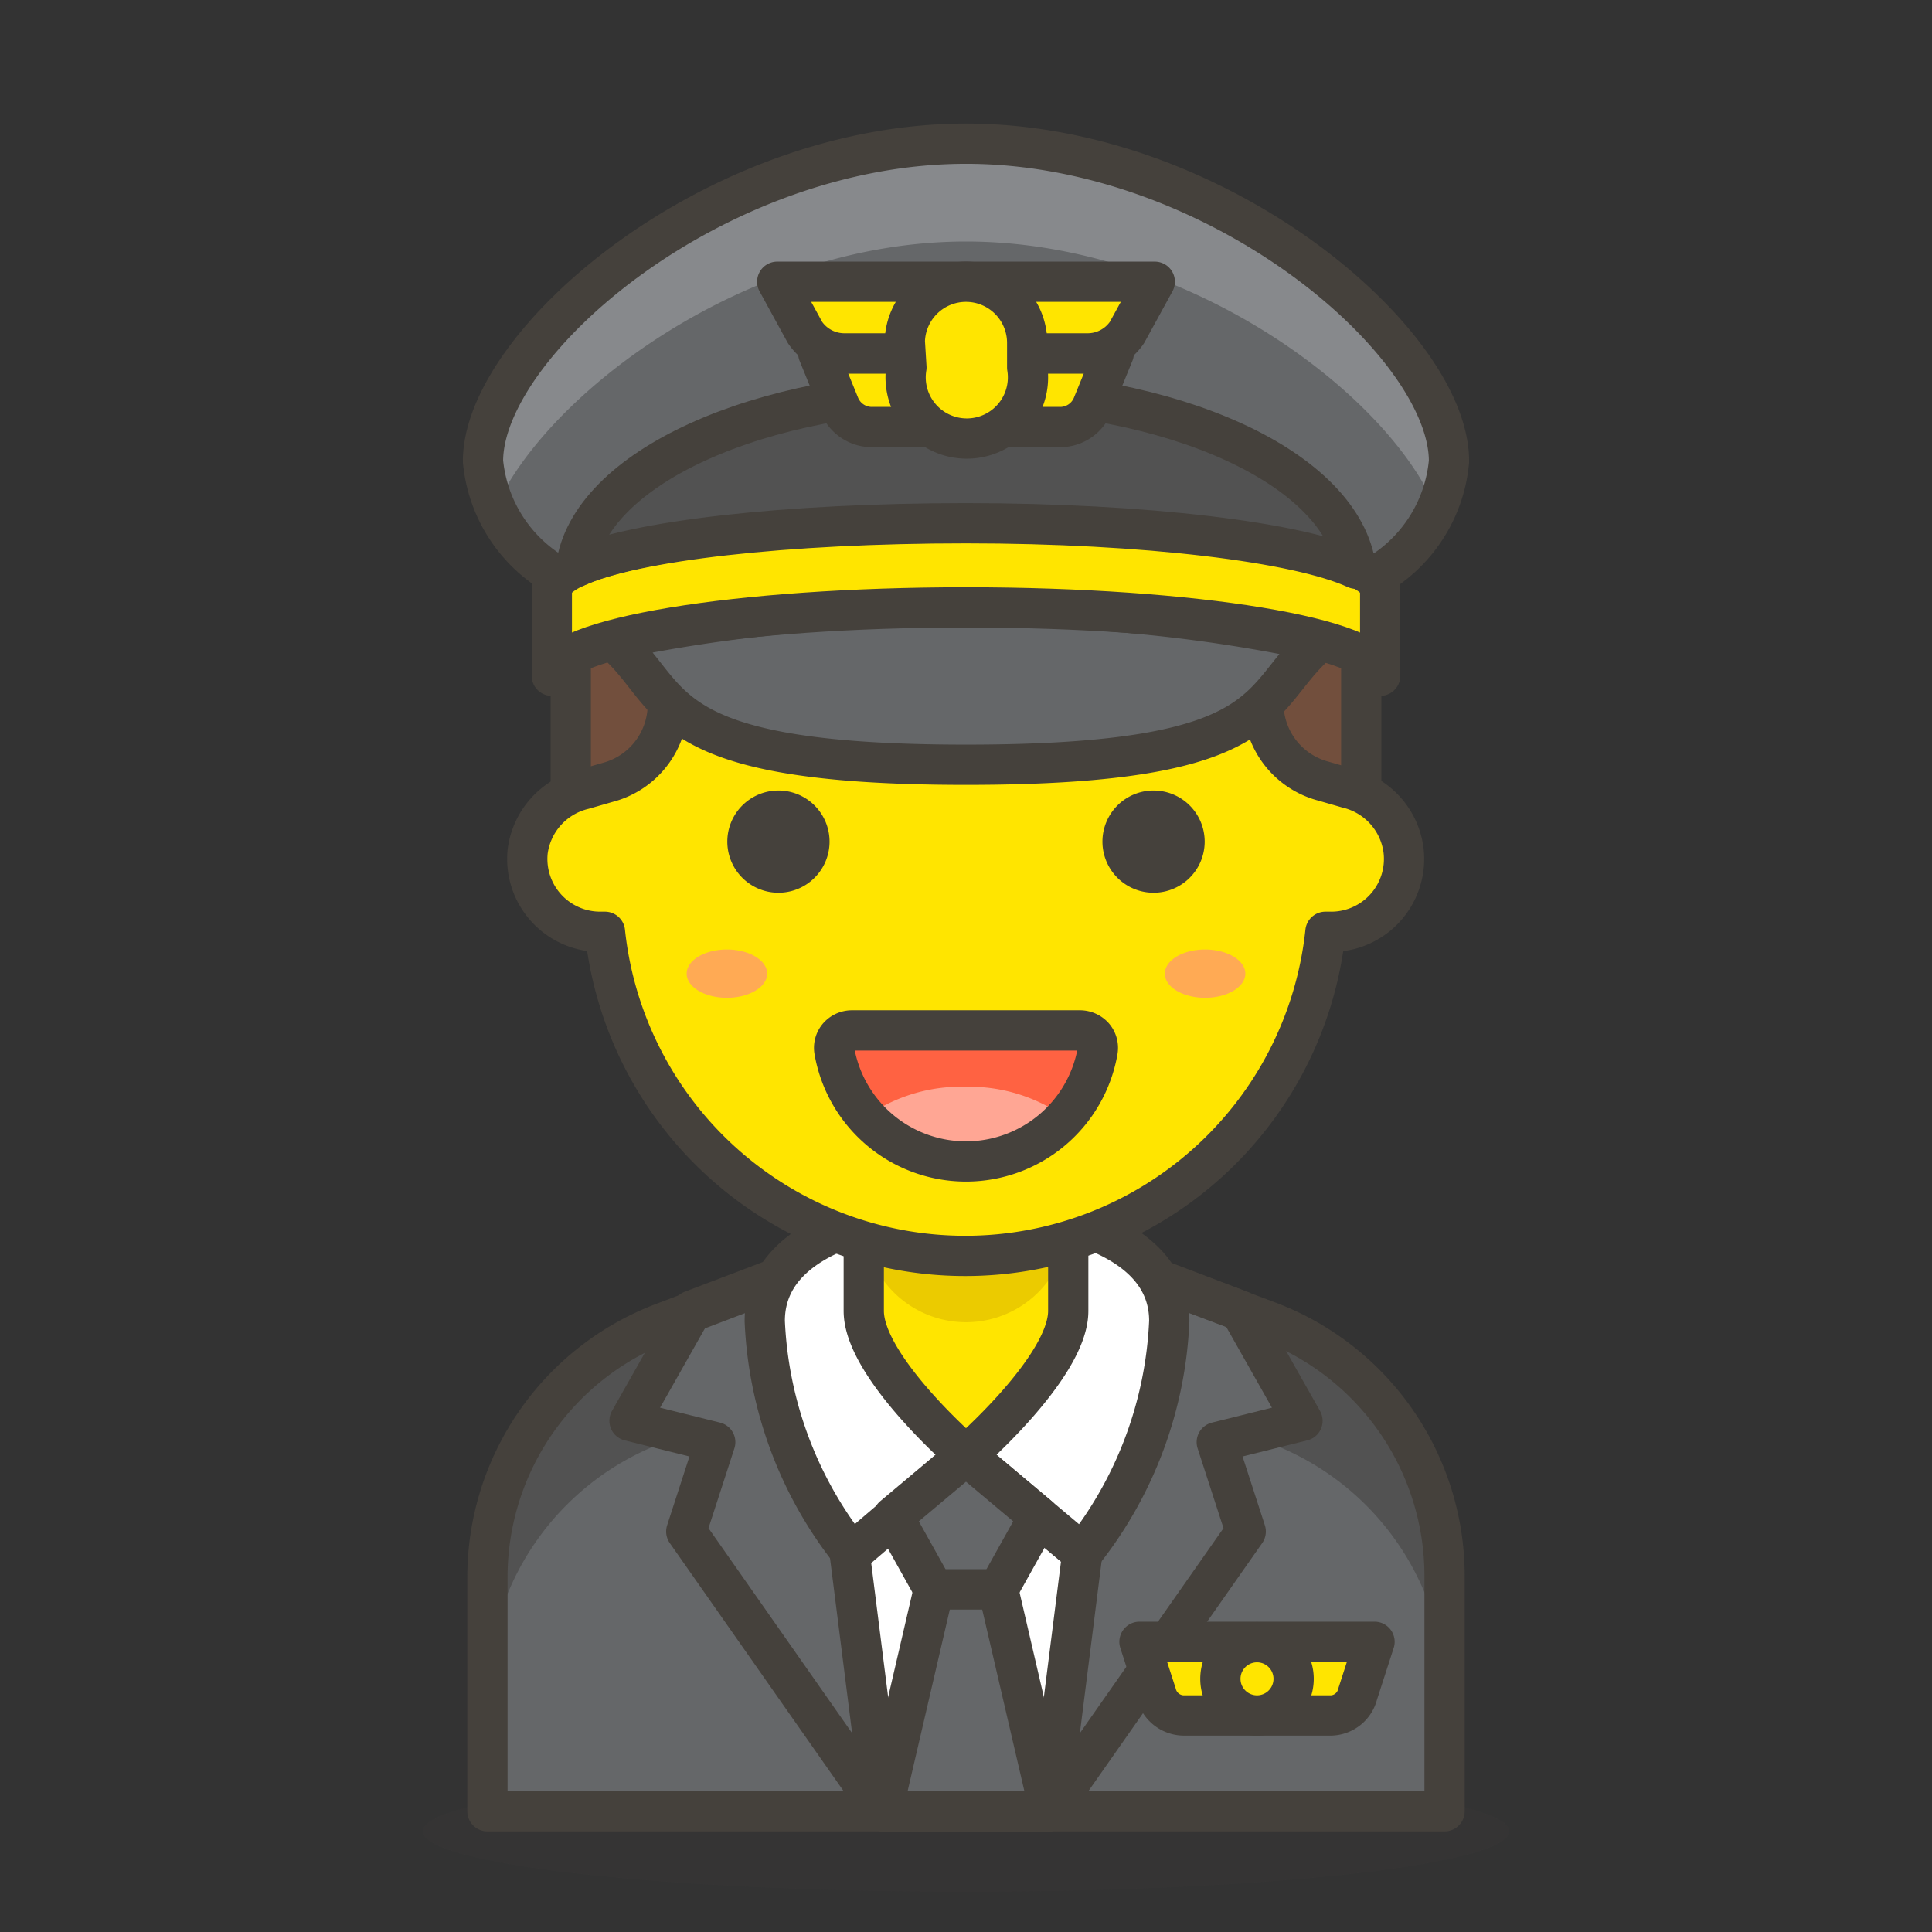
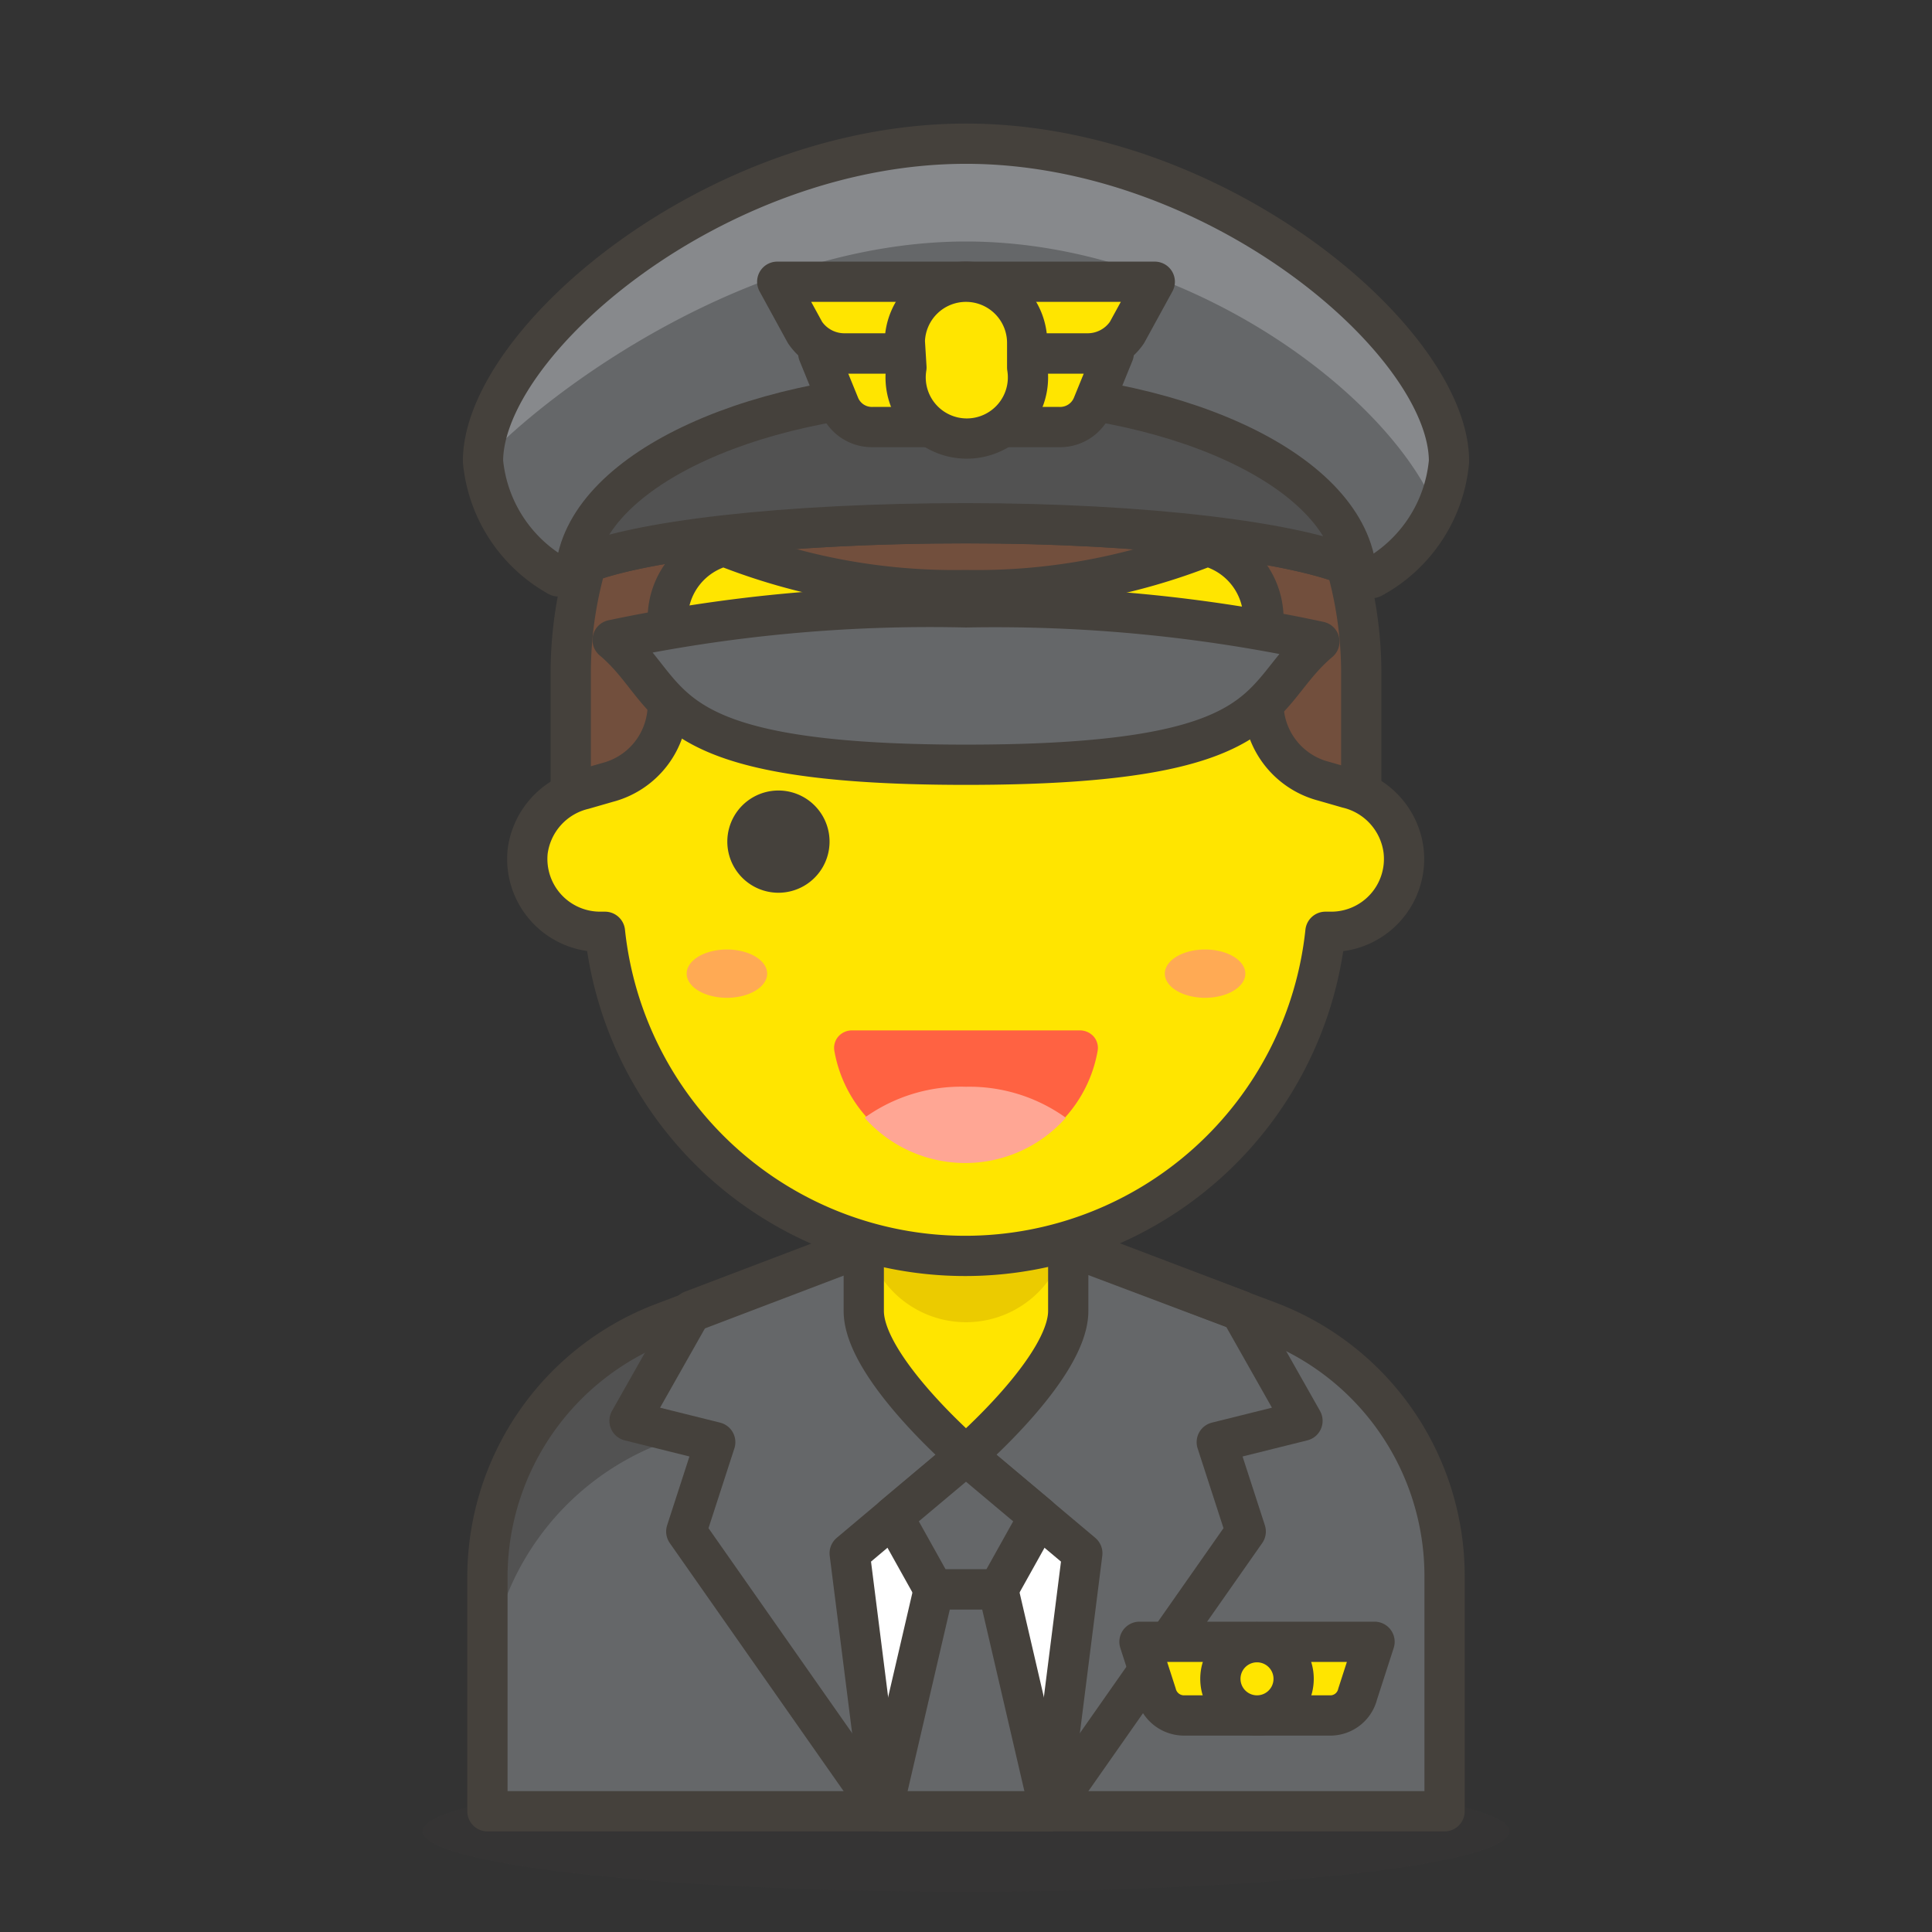
<svg xmlns="http://www.w3.org/2000/svg" viewBox="0 0 48 48">
  <rect x="0" y="0" width="48" height="48" fill="#333333" stroke="none" />
  <path d="M10.500 45.500 A13.5 1.5 0 1 0 37.500 45.500 A13.5 1.5 0 1 0 10.500 45.500 Z" fill="#45413c" opacity=".15" />
  <path d="M31.54,32.84,24,30l-7.54,2.87a6.76,6.76,0,0,0-4.35,6.31V45H35.89V39.15A6.76,6.76,0,0,0,31.54,32.84Z" fill="#656769" />
  <path d="M15.64,35.3l1.55-2.74-.73.28a6.76,6.76,0,0,0-4.35,6.31v3a6.73,6.73,0,0,1,4.35-6.3l.56-.22Z" fill="#525252" />
-   <path d="M31.54,32.84l-.73-.28,1.55,2.74L31,35.64l.56.22a6.73,6.73,0,0,1,4.35,6.3v-3A6.76,6.76,0,0,0,31.54,32.84Z" fill="#525252" />
  <path d="M31.54,32.84,24,30l-7.54,2.87a6.76,6.76,0,0,0-4.35,6.31V45H35.89V39.15A6.76,6.76,0,0,0,31.54,32.84Z" fill="none" stroke="#45413c" stroke-linecap="round" stroke-linejoin="round" />
  <path d="M30.23 35.83L32.36 35.3 30.81 32.56 24 29.97 17.19 32.56 15.64 35.3 17.77 35.83 17.05 38.05 21.92 45 26.08 45 30.95 38.05 30.23 35.83z" fill="none" stroke="#45413c" stroke-linecap="round" stroke-linejoin="round" />
  <path d="M24 36.16L21.11 38.59 21.92 45 26.08 45 26.89 38.59 24 36.16z" fill="#fff" stroke="#45413c" stroke-linecap="round" stroke-linejoin="round" />
-   <path d="M24,30S19,30,19,32.82a9.94,9.94,0,0,0,2.16,5.77L24,36.16l2.89,2.43a9.94,9.94,0,0,0,2.16-5.77C29.05,30,24,30,24,30Z" fill="#fff" stroke="#45413c" stroke-linecap="round" stroke-linejoin="round" />
  <path d="M24 36.16L22.19 37.68 23.2 39.49 24.8 39.49 25.81 37.68 24 36.16z" fill="#656769" stroke="#45413c" stroke-linecap="round" stroke-linejoin="round" />
  <path d="M24.8 39.49L23.2 39.49 21.92 45 26.08 45 24.8 39.49z" fill="#656769" stroke="#45413c" stroke-linecap="round" stroke-linejoin="round" />
  <path d="M34.15,40.79H28.31l.42,1.3a.71.71,0,0,0,.66.53h3.69a.7.7,0,0,0,.65-.53Z" fill="#ffe500" stroke="#45413c" stroke-linecap="round" stroke-linejoin="round" />
  <path d="M30.320 41.710 A0.910 0.910 0 1 0 32.140 41.710 A0.910 0.910 0 1 0 30.320 41.710 Z" fill="#ffe500" stroke="#45413c" stroke-linecap="round" stroke-linejoin="round" />
  <path d="M24,27.17a2.54,2.54,0,0,0-2.54,2.55v2.85c0,1.4,2.54,3.59,2.54,3.59s2.54-2.19,2.54-3.59V29.72A2.54,2.54,0,0,0,24,27.17Z" fill="#ffe500" />
  <path d="M24,27.17a2.54,2.54,0,0,0-2.54,2.54v.6a2.54,2.54,0,0,0,5.08,0v-.59A2.54,2.54,0,0,0,24,27.17Z" fill="#ebcb00" />
  <path d="M24,27.17a2.54,2.54,0,0,0-2.54,2.55v2.85c0,1.4,2.54,3.59,2.54,3.59s2.54-2.19,2.54-3.59V29.72A2.54,2.54,0,0,0,24,27.17Z" fill="none" stroke="#45413c" stroke-linecap="round" stroke-linejoin="round" />
  <path d="M24,6.91a9.82,9.82,0,0,0-2.44.3c-1.86.42-4.28,1.13-6.47.71a4.22,4.22,0,0,0,.84,3.21,9.81,9.81,0,0,0-1.75,5.6v5.14H33.82V16.73A9.82,9.82,0,0,0,24,6.91Z" fill="#724f3d" stroke="#45413c" stroke-linecap="round" stroke-linejoin="round" />
  <path d="M34.87,21.12a1.83,1.83,0,0,0-1.39-1.54l-.59-.17a2,2,0,0,1-1.5-2V15.37a1.86,1.86,0,0,0-1.4-1.8,15.52,15.52,0,0,1-6,1.09,15.52,15.52,0,0,1-6-1.09,1.86,1.86,0,0,0-1.4,1.8v2.07a2,2,0,0,1-1.5,2l-.59.17a1.83,1.83,0,0,0-1.39,1.54,1.81,1.81,0,0,0,1.81,2h.11a9,9,0,0,0,17.9,0h.11A1.81,1.81,0,0,0,34.87,21.12Z" fill="#ffe500" stroke="#45413c" stroke-linecap="round" stroke-linejoin="round" />
  <path d="M18.57,20.91a.77.77,0,0,0,1.54,0,.77.77,0,1,0-1.54,0Z" fill="#45413c" stroke="#45413c" stroke-linecap="round" stroke-linejoin="round" />
-   <path d="M29.43,20.91a.77.77,0,0,1-1.54,0,.77.77,0,1,1,1.54,0Z" fill="#45413c" stroke="#45413c" stroke-linecap="round" stroke-linejoin="round" />
  <path d="M21.16,25.6a.45.45,0,0,0-.33.15.43.43,0,0,0-.1.36,3.32,3.32,0,0,0,6.54,0,.43.43,0,0,0-.1-.36.46.46,0,0,0-.33-.15Z" fill="#ff6242" />
  <path d="M24,27a4.11,4.11,0,0,0-2.52.77,3.34,3.34,0,0,0,5,0A4.11,4.11,0,0,0,24,27Z" fill="#ffa694" />
-   <path d="M21.16,25.6a.45.45,0,0,0-.33.15.43.43,0,0,0-.1.36,3.32,3.32,0,0,0,6.54,0,.43.43,0,0,0-.1-.36.46.46,0,0,0-.33-.15Z" fill="none" stroke="#45413c" stroke-linecap="round" stroke-linejoin="round" />
  <path d="M17.060 24.190 A1 0.6 0 1 0 19.060 24.190 A1 0.6 0 1 0 17.060 24.190 Z" fill="#ffaa54" />
  <path d="M28.940 24.190 A1 0.6 0 1 0 30.940 24.190 A1 0.6 0 1 0 28.940 24.190 Z" fill="#ffaa54" />
  <path d="M24,15.09a38.28,38.28,0,0,0-8.78.81C16.84,17.26,16.12,19,24,19s7.16-1.7,8.78-3.06A38.28,38.28,0,0,0,24,15.09Z" fill="#656769" stroke="#45413c" stroke-linecap="round" stroke-linejoin="round" />
  <path d="M24,3.57c-6.25,0-12,4.94-12,7.89a3.67,3.67,0,0,0,1.87,2.86C14.87,13.55,19,13,24,13s9.13.59,10.09,1.36A3.67,3.67,0,0,0,36,11.46C36,8.51,30.25,3.57,24,3.57Z" fill="#656769" />
-   <path d="M24,6c5.41,0,10.41,3.7,11.66,6.6a2.49,2.49,0,0,0,.3-1.18c0-3-5.71-7.89-12-7.89S12,8.51,12,11.46a2.49,2.49,0,0,0,.3,1.18C13.59,9.74,18.59,6,24,6Z" fill="#87898c" />
+   <path d="M24,6c5.41,0,10.41,3.7,11.66,6.6a2.49,2.49,0,0,0,.3-1.18c0-3-5.71-7.89-12-7.89S12,8.51,12,11.46C13.59,9.74,18.59,6,24,6Z" fill="#87898c" />
  <path d="M24,3.57c-6.25,0-12,4.94-12,7.89a3.67,3.67,0,0,0,1.87,2.86C14.87,13.55,19,13,24,13s9.13.59,10.09,1.36A3.67,3.67,0,0,0,36,11.46C36,8.51,30.25,3.57,24,3.57Z" fill="none" stroke="#45413c" stroke-linecap="round" stroke-linejoin="round" />
-   <path d="M13.71,16.79c0-.94,4.61-1.7,10.29-1.7s10.29.76,10.29,1.7V14.66c0-.94-4.61-1.7-10.29-1.7s-10.29.76-10.29,1.7Z" fill="#ffe500" stroke="#45413c" stroke-linecap="round" stroke-linejoin="round" />
  <path d="M24,13c4.46,0,8.26.47,9.69,1.13C33.37,11.64,29.15,9.7,24,9.7s-9.37,1.94-9.69,4.39C15.74,13.43,19.54,13,24,13Z" fill="#525252" stroke="#45413c" stroke-linecap="round" stroke-linejoin="round" />
  <path d="M27.67,8.78H20.33l.53,1.3a.87.87,0,0,0,.82.53h4.64a.87.87,0,0,0,.82-.53Z" fill="#ffe500" stroke="#45413c" stroke-linecap="round" stroke-linejoin="round" />
  <path d="M28.69,7H19.31L20,8.26A1.18,1.18,0,0,0,21,8.78H27A1.18,1.18,0,0,0,28,8.26Z" fill="#ffe500" stroke="#45413c" stroke-linecap="round" stroke-linejoin="round" />
  <path d="M22.48,8.48A1.52,1.52,0,0,1,24,7h0a1.52,1.52,0,0,1,1.52,1.52v.61a1.52,1.52,0,1,1-3,0Z" fill="#ffe500" stroke="#45413c" stroke-linecap="round" stroke-linejoin="round" />
</svg>